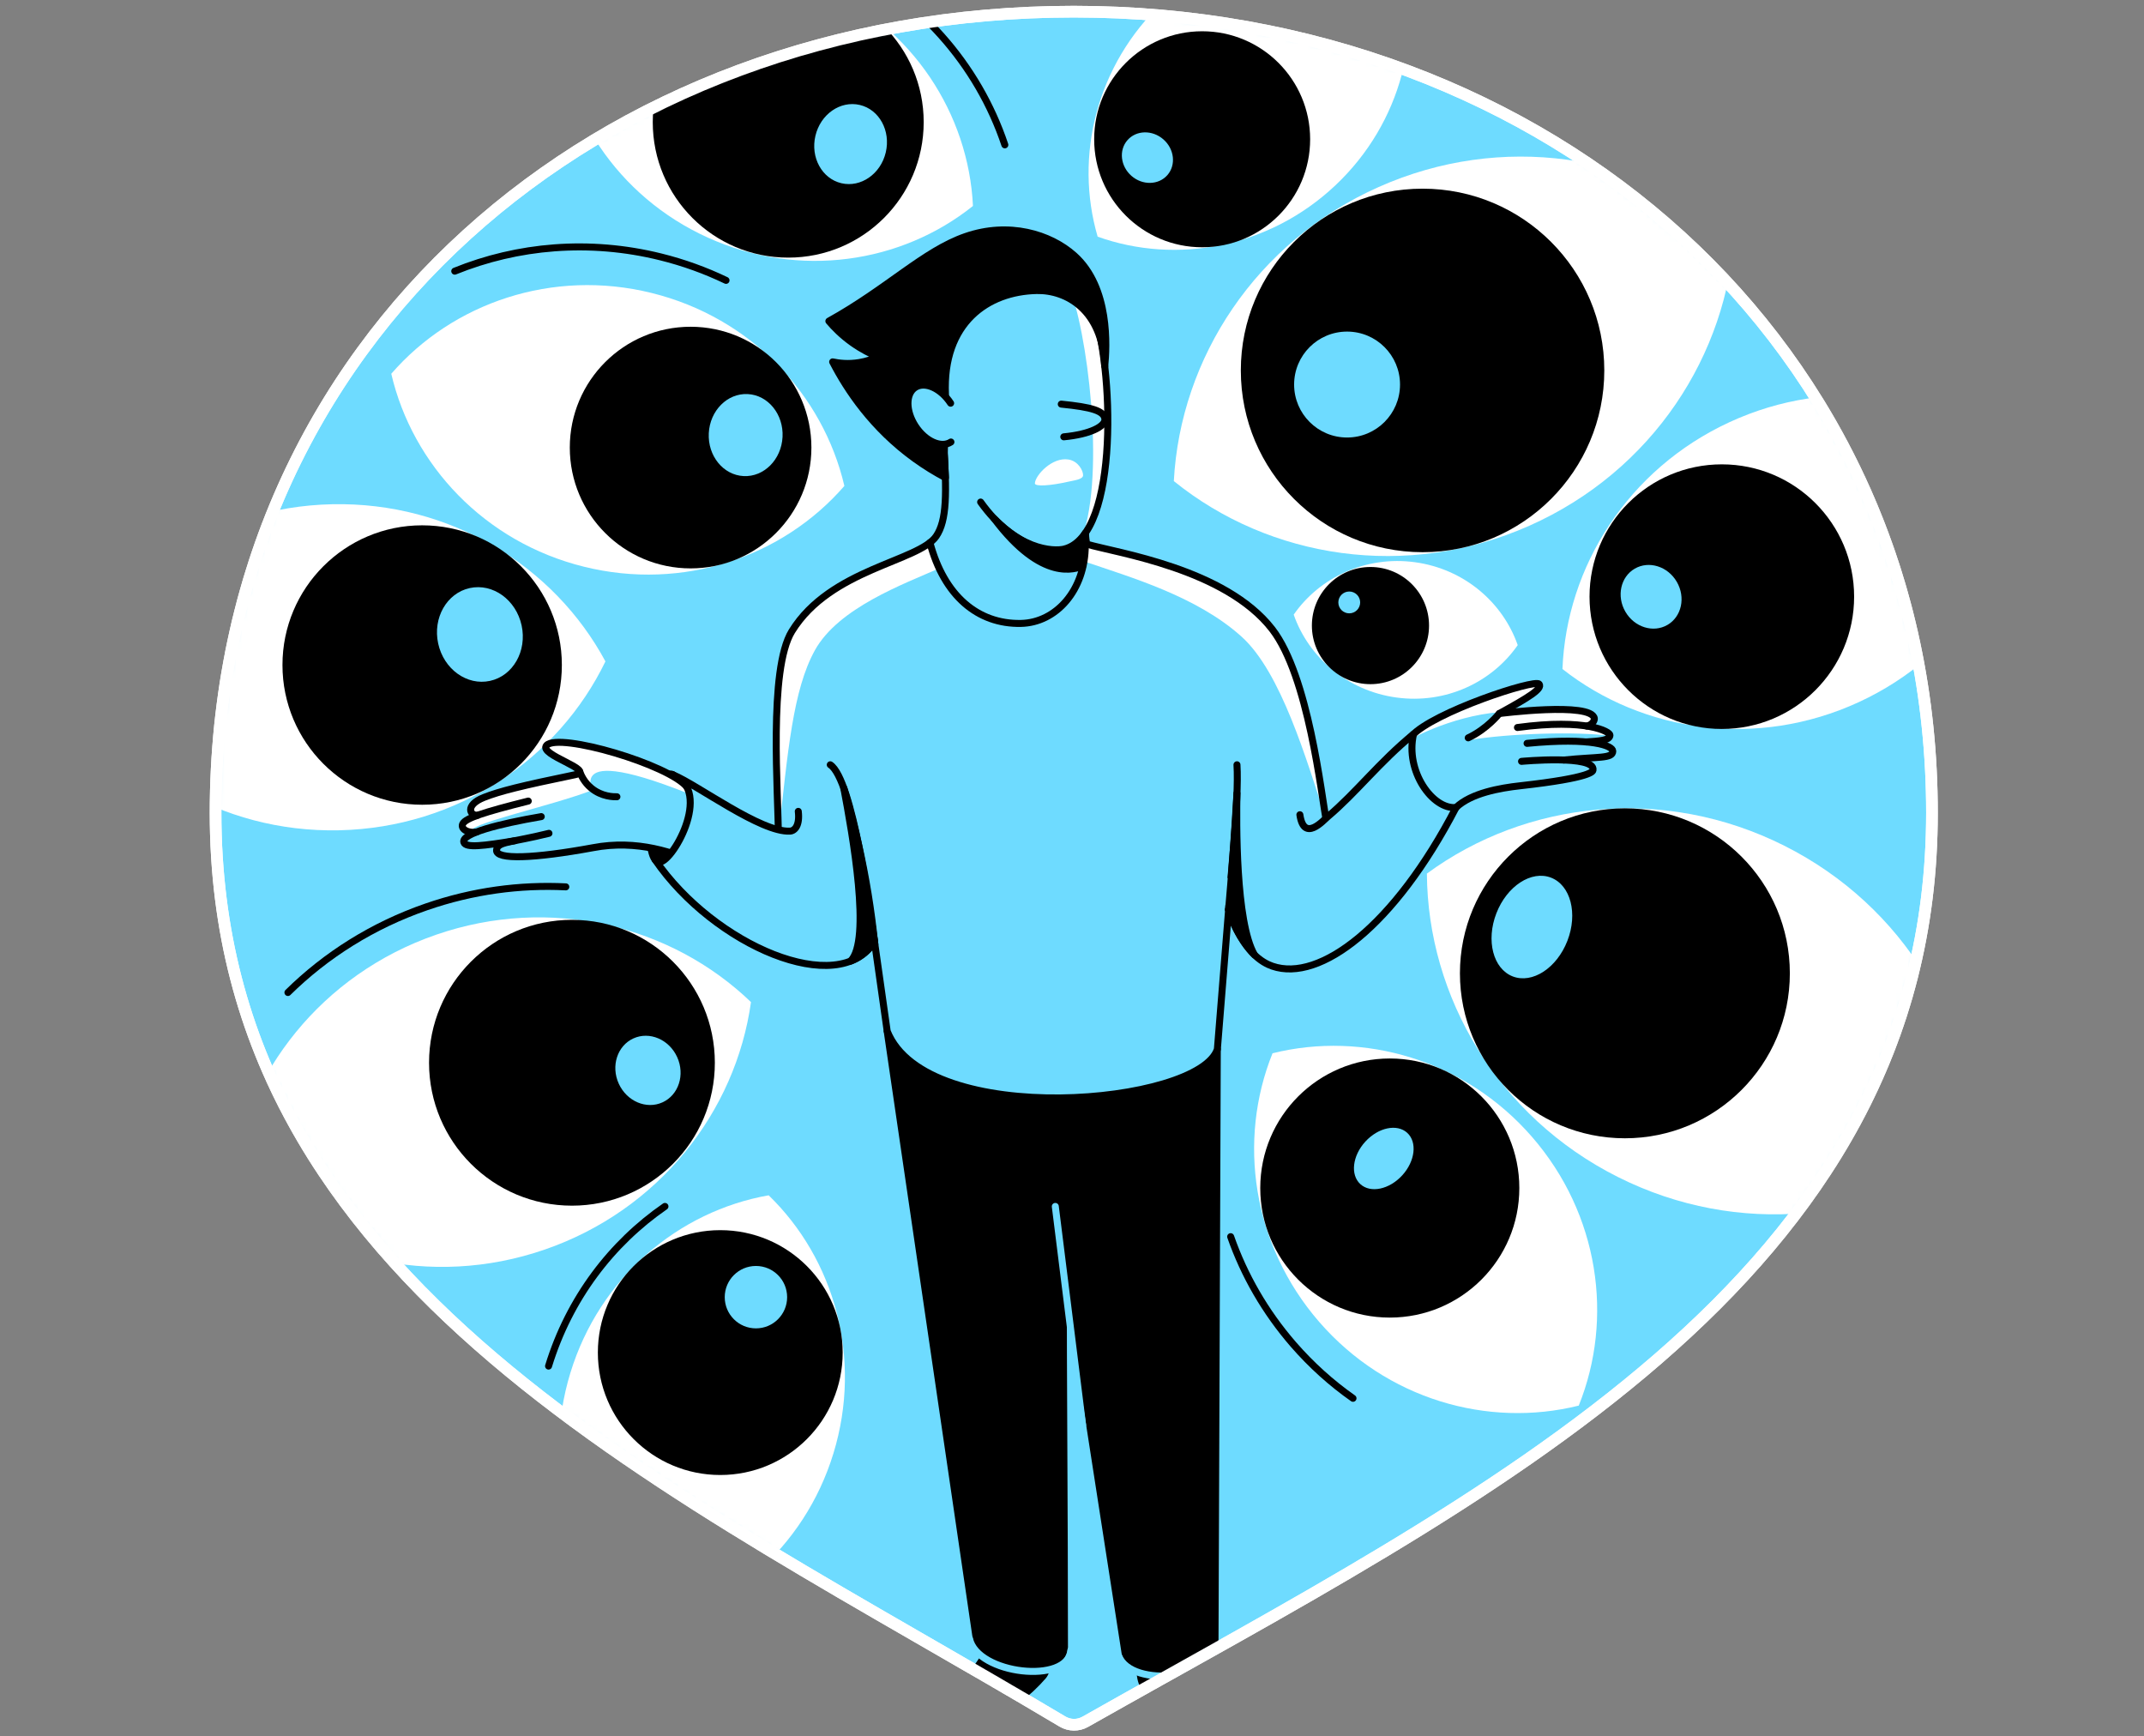
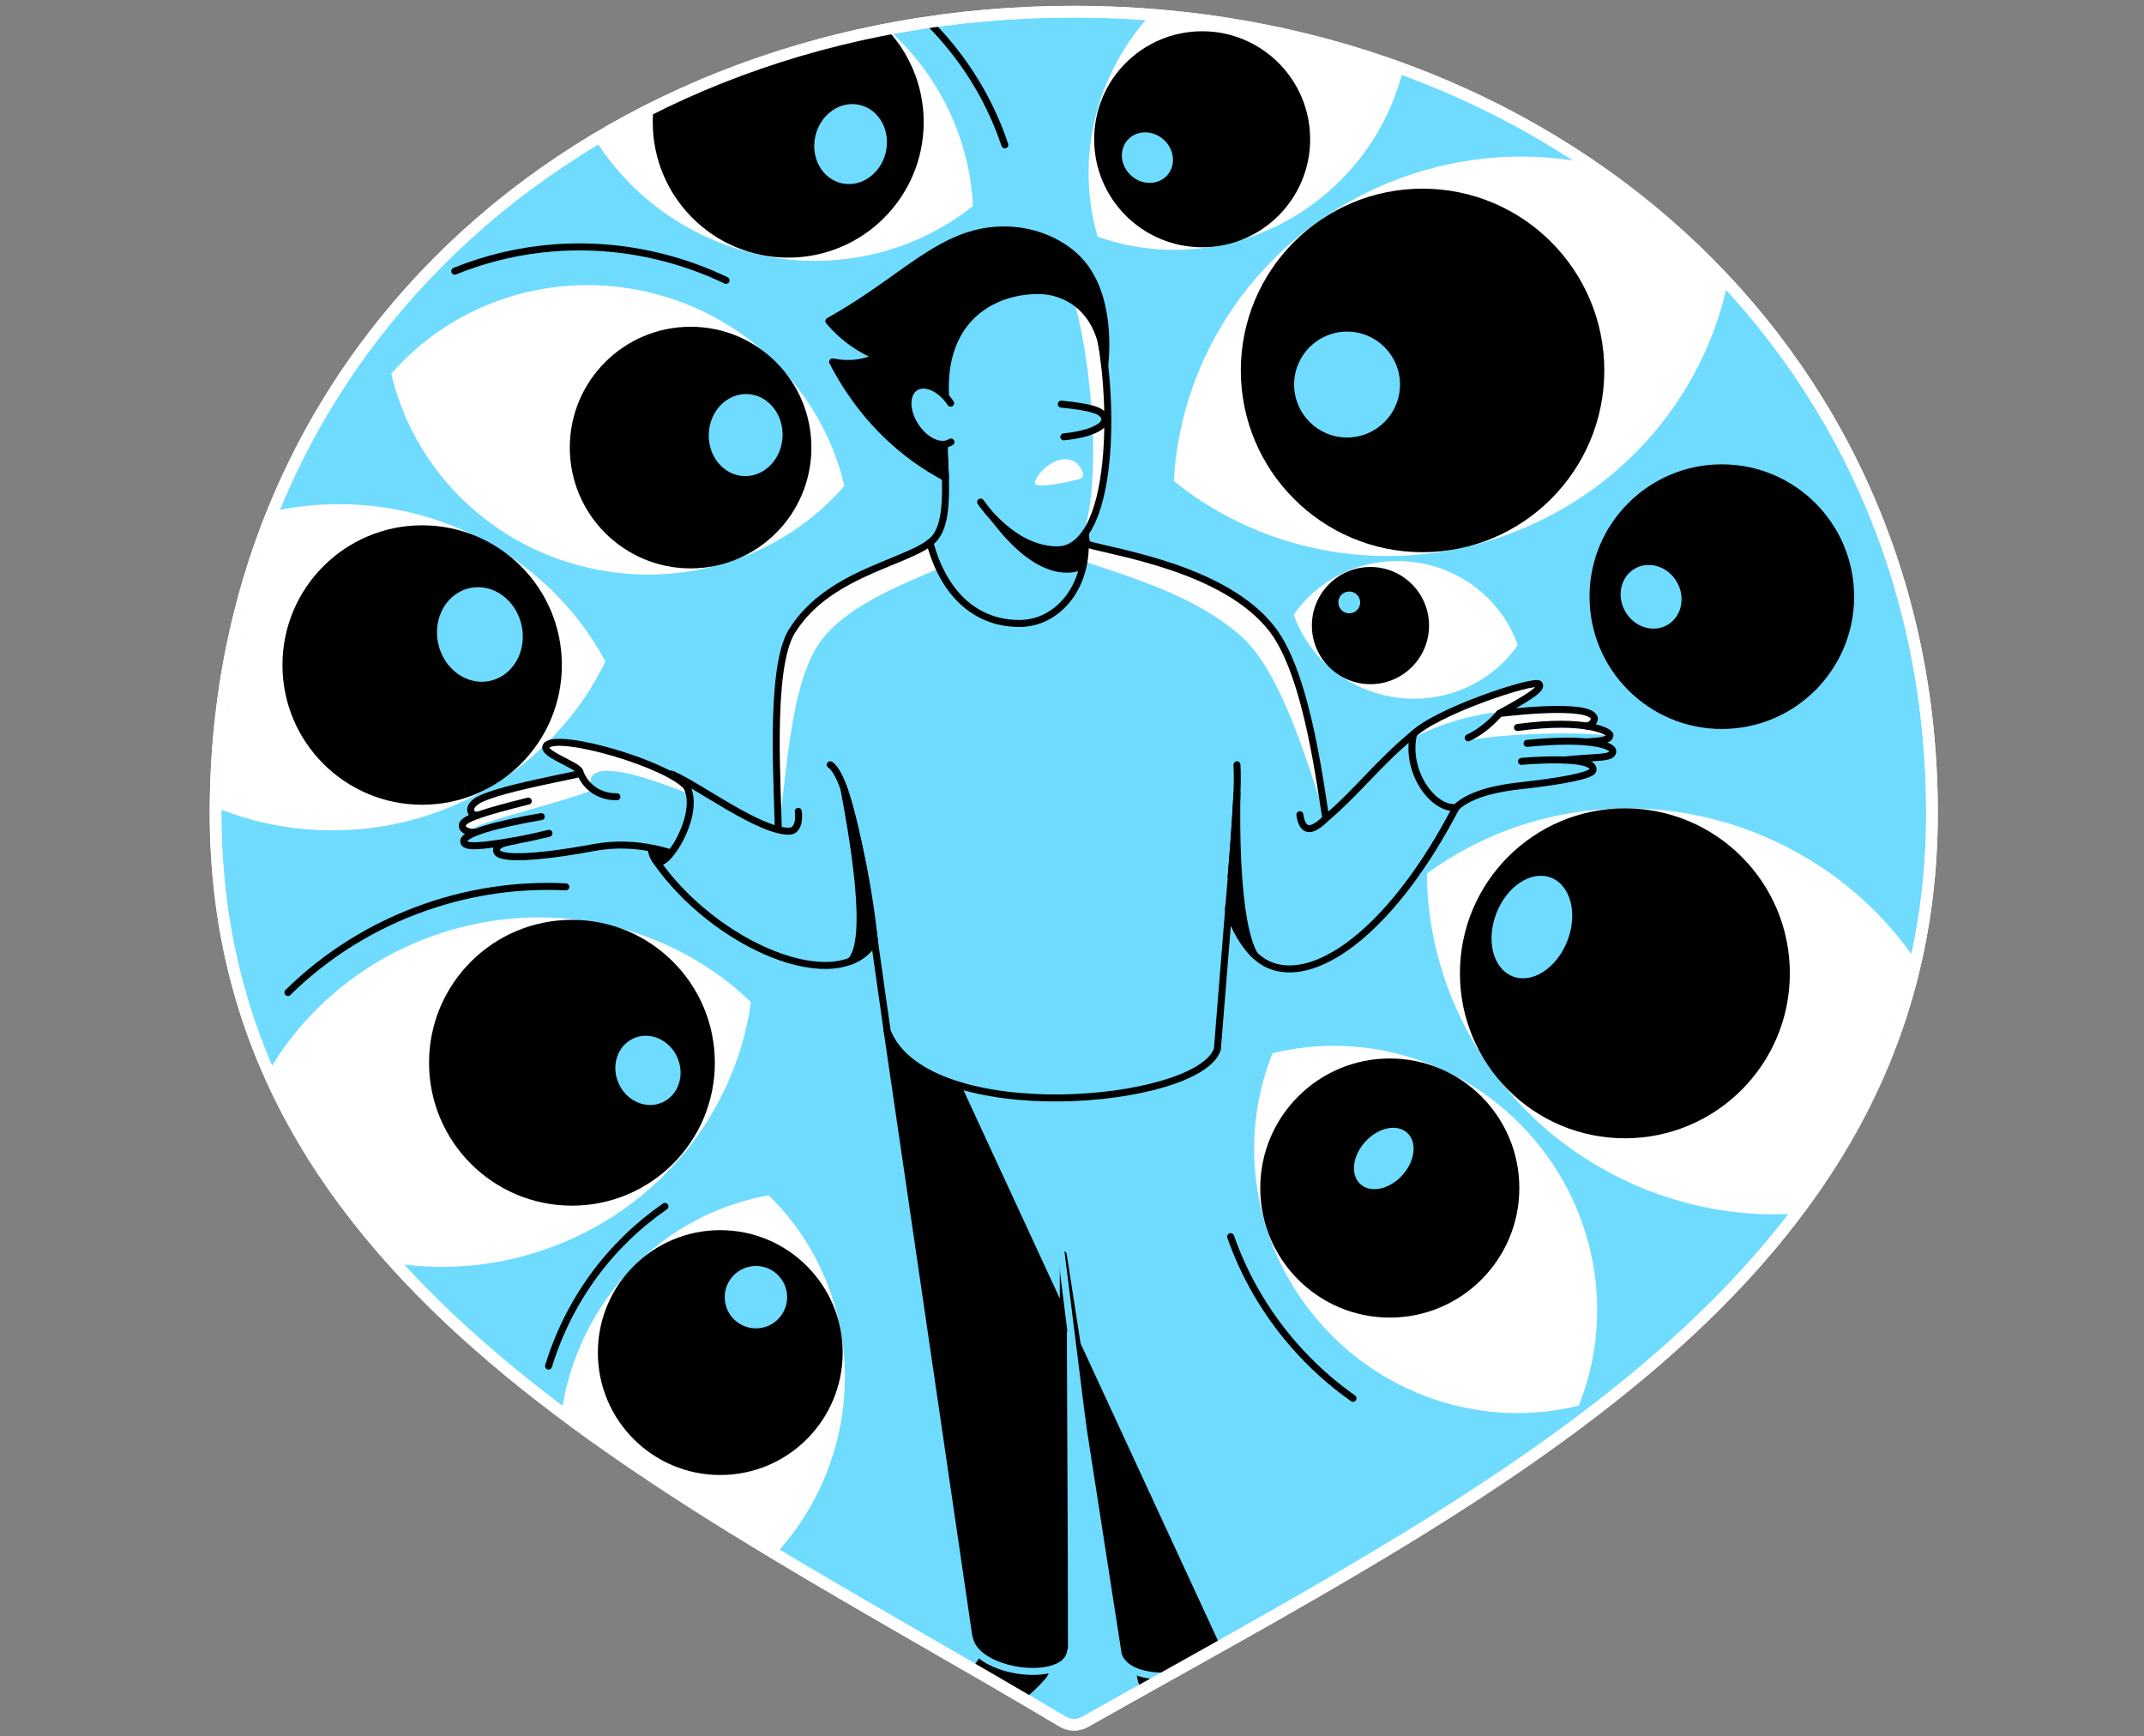
<svg xmlns="http://www.w3.org/2000/svg" width="368" height="298" viewBox="0 0 368 298" fill="none">
  <rect x="0" y="0" width="368" height="298" fill="#808080" stroke="none" />
  <path d="M184.306 2C102.951 2 37 58.16 37 139.509C37 220.858 115.71 255.692 182.357 295.447C183.563 296.167 185.055 296.185 186.278 295.494C254.588 256.845 331.606 220.091 331.606 139.515C331.606 58.938 265.661 2 184.306 2Z" fill="#6EDBFF" stroke="white" stroke-width="2" />
  <mask id="mask0_7705_636" style="mask-type:luminance" maskUnits="userSpaceOnUse" x="37" y="2" width="295" height="294">
    <path d="M184.306 2C102.951 2 37 58.16 37 139.509C37 220.858 115.71 255.692 182.357 295.447C183.563 296.167 185.055 296.185 186.278 295.494C254.588 256.845 331.606 220.091 331.606 139.515C331.606 58.938 265.661 2 184.306 2Z" fill="white" />
  </mask>
  <g mask="url(#mask0_7705_636)">
    <path d="M236.656 32.088C215.576 41.469 202.601 61.432 201.477 82.565C217.934 95.879 241.449 99.596 262.53 90.214C283.61 80.833 296.585 60.87 297.709 39.737C281.252 26.423 257.737 22.706 236.656 32.088Z" fill="white" />
    <path d="M244.171 94.767C261.398 94.767 275.364 80.802 275.364 63.574C275.364 46.346 261.398 32.38 244.171 32.38C226.943 32.38 212.977 46.346 212.977 63.574C212.977 80.802 226.943 94.767 244.171 94.767Z" fill="black" />
    <path d="M231.213 75.085C236.233 75.085 240.302 71.016 240.302 65.997C240.302 60.977 236.233 56.908 231.213 56.908C226.194 56.908 222.125 60.977 222.125 65.997C222.125 71.016 226.194 75.085 231.213 75.085Z" fill="#6EDBFF" />
    <path d="M306.254 145.139C285.635 134.78 261.974 137.396 244.914 149.926C245.049 171.095 257.075 191.637 277.694 201.996C298.312 212.354 321.973 209.738 339.033 197.208C338.898 176.04 326.872 155.498 306.254 145.139Z" fill="white" />
    <path d="M278.899 195.353C294.537 195.353 307.213 182.677 307.213 167.039C307.213 151.402 294.537 138.725 278.899 138.725C263.262 138.725 250.585 151.402 250.585 167.039C250.585 182.677 263.262 195.353 278.899 195.353Z" fill="black" />
    <path d="M269.03 161.465C270.847 156.786 269.591 151.933 266.226 150.626C262.86 149.32 258.659 152.054 256.842 156.733C255.025 161.412 256.281 166.265 259.646 167.572C263.012 168.878 267.213 166.145 269.03 161.465Z" fill="#6EDBFF" />
-     <path d="M296.878 72.44C279.449 80.481 268.88 97.219 268.183 114.818C282.019 125.709 301.613 128.536 319.047 120.5C336.476 112.459 347.045 95.721 347.741 78.123C333.906 67.231 314.312 64.405 296.878 72.44Z" fill="white" />
    <path d="M295.538 125.106C308.079 125.106 318.245 114.94 318.245 102.399C318.245 89.858 308.079 79.691 295.538 79.691C282.997 79.691 272.83 89.858 272.83 102.399C272.83 114.94 282.997 125.106 295.538 125.106Z" fill="black" />
    <path d="M286.206 107.246C288.642 105.828 289.359 102.518 287.807 99.853C286.255 97.189 283.023 96.178 280.587 97.596C278.152 99.014 277.435 102.324 278.987 104.989C280.538 107.654 283.77 108.664 286.206 107.246Z" fill="#6EDBFF" />
    <path d="M242.86 96.488C234.438 95.341 226.502 99.081 222.054 105.483C224.629 112.845 231.278 118.563 239.699 119.71C248.121 120.857 256.057 117.118 260.505 110.715C257.93 103.353 251.281 97.635 242.86 96.488Z" fill="white" />
    <path d="M235.228 117.416C240.781 117.416 245.283 112.915 245.283 107.362C245.283 101.809 240.781 97.307 235.228 97.307C229.675 97.307 225.174 101.809 225.174 107.362C225.174 112.915 229.675 117.416 235.228 117.416Z" fill="black" />
    <path d="M262.963 195.119C251.445 181.869 234.046 176.877 218.42 180.763C212.398 195.699 214.926 213.625 226.438 226.875C237.955 240.125 255.355 245.117 270.981 241.231C277.003 226.295 274.475 208.369 262.963 195.119Z" fill="white" />
    <path d="M211.233 212.237C213.539 218.827 217.121 225.113 221.996 230.731C225.098 234.295 228.539 237.385 232.232 239.978" stroke="black" stroke-width="1.2" stroke-linecap="round" stroke-linejoin="round" />
    <path d="M238.546 226.125C250.826 226.125 260.78 216.171 260.78 203.892C260.78 191.612 250.826 181.658 238.546 181.658C226.267 181.658 216.313 191.612 216.313 203.892C216.313 216.171 226.267 226.125 238.546 226.125Z" fill="black" />
    <path d="M240.681 201.713C242.903 199.281 243.287 196.015 241.538 194.416C239.79 192.818 236.571 193.493 234.349 195.924C232.126 198.355 231.743 201.622 233.491 203.22C235.24 204.818 238.459 204.144 240.681 201.713Z" fill="#6EDBFF" />
    <path d="M199.587 0.379C188.192 11.13 184.37 26.826 188.403 40.62C201.939 45.449 217.835 42.546 229.223 31.795C240.618 21.044 244.44 5.348 240.408 -8.447C226.871 -13.275 210.976 -10.372 199.587 0.379Z" fill="white" />
    <path d="M206.341 42.435C216.577 42.435 224.875 34.136 224.875 23.9C224.875 13.664 216.577 5.365 206.341 5.365C196.104 5.365 187.806 13.664 187.806 23.9C187.806 34.136 196.104 42.435 206.341 42.435Z" fill="black" />
    <path d="M200.371 30.052C201.885 28.323 201.579 25.579 199.687 23.922C197.795 22.265 195.034 22.324 193.52 24.053C192.006 25.782 192.312 28.526 194.204 30.183C196.096 31.84 198.857 31.781 200.371 30.052Z" fill="#6EDBFF" />
    <path d="M143.052 249.429C148.068 233.054 143.216 216.071 131.933 205.138C116.459 207.865 102.922 219.219 97.906 235.594C92.891 251.969 97.743 268.953 109.026 279.886C124.5 277.158 138.037 265.805 143.052 249.429Z" fill="white" />
    <path d="M114.135 207.046C104.953 213.385 97.713 222.83 94.155 234.448" stroke="black" stroke-width="1.2" stroke-linecap="round" stroke-linejoin="round" />
    <path d="M123.628 253.14C135.232 253.14 144.638 243.734 144.638 232.13C144.638 220.526 135.232 211.12 123.628 211.12C112.024 211.12 102.618 220.526 102.618 232.13C102.618 243.734 112.024 253.14 123.628 253.14Z" fill="black" />
    <path d="M129.75 227.975C132.707 227.975 135.105 225.577 135.105 222.62C135.105 219.662 132.707 217.265 129.75 217.265C126.792 217.265 124.395 219.662 124.395 222.62C124.395 225.577 126.792 227.975 129.75 227.975Z" fill="#6EDBFF" />
    <path d="M93.523 214.444C113.117 207.673 126.267 190.812 128.901 171.979C115.2 158.793 94.442 153.649 74.848 160.42C55.254 167.191 42.103 184.052 39.47 202.885C53.17 216.071 73.929 221.215 93.523 214.444Z" fill="white" />
    <path d="M97.116 152.203C89.245 151.811 81.139 152.888 73.197 155.633C63.951 158.828 55.921 163.931 49.419 170.334" stroke="black" stroke-width="1.2" stroke-linecap="round" stroke-linejoin="round" />
    <path d="M98.17 206.917C111.716 206.917 122.698 195.936 122.698 182.39C122.698 168.844 111.716 157.862 98.17 157.862C84.624 157.862 73.642 168.844 73.642 182.39C73.642 195.936 84.624 206.917 98.17 206.917Z" fill="black" />
    <path d="M113.719 189.183C116.486 187.921 117.61 184.442 116.228 181.413C114.846 178.384 111.483 176.952 108.716 178.214C105.949 179.477 104.825 182.955 106.207 185.984C107.589 189.013 110.952 190.446 113.719 189.183Z" fill="#6EDBFF" />
    <path d="M100.23 97.26C117.266 101.48 134.379 95.557 144.931 83.396C141.273 67.717 128.895 54.497 111.859 50.283C94.822 46.063 77.71 51.986 67.158 64.147C70.816 79.826 83.193 93.047 100.23 97.26Z" fill="white" />
    <path d="M124.617 48.117C121.094 46.426 117.342 45.062 113.392 44.085C101.125 41.048 88.829 42.171 78.055 46.537" stroke="black" stroke-width="1.2" stroke-linecap="round" stroke-linejoin="round" />
    <path d="M118.536 97.547C129.988 97.547 139.271 88.264 139.271 76.812C139.271 65.36 129.988 56.077 118.536 56.077C107.084 56.077 97.801 65.36 97.801 76.812C97.801 88.264 107.084 97.547 118.536 97.547Z" fill="black" />
    <path d="M134.318 74.985C134.512 71.098 131.835 67.805 128.339 67.631C124.843 67.456 121.851 70.465 121.657 74.352C121.463 78.239 124.14 81.531 127.636 81.706C131.132 81.881 134.123 78.871 134.318 74.985Z" fill="#6EDBFF" />
    <path d="M58.203 142.494C78.5 142.055 95.811 130.28 103.917 113.512C95.097 97.114 77.288 86.1 56.992 86.538C36.696 86.978 19.384 98.753 11.279 115.52C20.098 131.918 37.907 142.933 58.203 142.494Z" fill="white" />
    <path d="M72.46 138.111C85.703 138.111 96.438 127.376 96.438 114.133C96.438 100.891 85.703 90.156 72.46 90.156C59.218 90.156 48.483 100.891 48.483 114.133C48.483 127.376 59.218 138.111 72.46 138.111Z" fill="black" />
    <path d="M84.104 116.854C88.058 115.994 90.488 111.729 89.53 107.33C88.572 102.931 84.591 100.062 80.636 100.923C76.682 101.783 74.253 106.047 75.211 110.447C76.168 114.846 80.15 117.715 84.104 116.854Z" fill="#6EDBFF" />
    <path d="M121.521 40.79C137.176 47.86 154.693 45.191 167 35.347C166.251 19.604 156.677 4.698 141.021 -2.378C125.366 -9.448 107.85 -6.779 95.542 3.065C96.291 18.808 105.866 33.714 121.521 40.79Z" fill="white" />
    <path d="M172.472 24.86C167.878 11.153 157.66 -0.774 143.245 -7.288" stroke="black" stroke-width="1.2" stroke-linecap="round" stroke-linejoin="round" />
    <path d="M135.292 44.214C148.133 44.214 158.544 33.804 158.544 20.962C158.544 8.121 148.133 -2.29 135.292 -2.29C122.45 -2.29 112.04 8.121 112.04 20.962C112.04 33.804 122.45 44.214 135.292 44.214Z" fill="black" />
    <path d="M152.036 26.152C152.911 22.443 150.917 18.799 147.582 18.012C144.247 17.226 140.835 19.595 139.96 23.304C139.085 27.013 141.08 30.658 144.414 31.444C147.749 32.23 151.161 29.861 152.036 26.152Z" fill="#6EDBFF" />
-     <path d="M158.397 173.424L152.276 176.965C157.379 211.781 162.488 246.597 167.591 281.419C168.908 287.546 182.217 288.612 182.708 282.695C182.708 259.642 182.498 238.374 182.498 215.321L193.155 283.976C195.332 289.004 208.939 287.523 208.547 281.905C208.676 247.955 208.81 214.005 208.939 180.055L158.391 173.424H158.397Z" fill="black" stroke="black" stroke-width="1.2" stroke-linecap="round" stroke-linejoin="round" />
+     <path d="M158.397 173.424L152.276 176.965C157.379 211.781 162.488 246.597 167.591 281.419C168.908 287.546 182.217 288.612 182.708 282.695C182.708 259.642 182.498 238.374 182.498 215.321L193.155 283.976C195.332 289.004 208.939 287.523 208.547 281.905L158.391 173.424H158.397Z" fill="black" stroke="black" stroke-width="1.2" stroke-linecap="round" stroke-linejoin="round" />
    <path d="M181.134 207.046L185.822 244.566" stroke="#6EDBFF" stroke-width="1.2" stroke-linecap="round" stroke-linejoin="round" />
    <path d="M194.987 284.346C194.987 285.943 194.922 288.893 196.099 289.982C201.489 294.968 210.56 300.147 213.486 297.543C215.821 295.465 210.121 290.935 205.849 283.28C203.83 282.262 204.912 280.758 202.899 279.74L194.987 284.346Z" fill="black" />
    <path d="M180.607 282.402C180.607 284 180.543 286.827 179.495 288.038C174.316 294.025 165.654 298.602 162.728 296.003C160.393 293.926 165.584 288.992 170.354 280.957C172.373 279.938 170.682 278.821 172.695 277.802L180.607 282.408V282.402Z" fill="black" />
    <path d="M166.409 281.238C167.726 287.365 183.317 289.133 183.809 283.216" stroke="#6EDBFF" stroke-width="1.2" stroke-linecap="round" stroke-linejoin="round" />
    <path d="M192.025 284.228C194.261 289.817 209.319 288.208 209.606 281.911" stroke="#6EDBFF" stroke-width="1.2" stroke-linecap="round" stroke-linejoin="round" />
    <path d="M161.938 75.741C162.546 84.672 162.523 89.324 160.697 92.016C157.724 96.388 142.56 97.576 135.924 108.327C131.862 114.911 133.606 136.319 133.606 143.746C139.014 149.072 144.421 154.392 149.835 159.717L152.281 176.976C159.023 193.843 205.843 189.618 208.951 180.066C209.594 172.084 210.238 164.095 210.882 156.112L227.754 141.557C226.765 136.15 224.582 116.052 218.379 108.011C210.338 97.594 191.727 94.902 186.547 93.392C186.114 91.864 185.857 83.355 186.161 81.927C178.091 79.867 170.02 77.807 161.95 75.747L161.938 75.741Z" fill="#6EDBFF" />
    <path d="M186.255 96.4C194.004 99.063 205.392 102.317 213.1 109.258C219.924 115.409 224.249 130.438 227.556 140.446C226.485 133.815 224.202 115.573 218.367 108.012C210.326 97.594 191.715 94.902 186.536 93.392" fill="white" />
    <path d="M212.316 131.251C212.696 137.233 211.081 151.864 210.876 156.101" stroke="black" stroke-width="1.2" stroke-linecap="round" stroke-linejoin="round" />
    <path d="M159.614 93.123C155.073 96.675 141.958 98.536 135.918 108.327C131.856 114.911 133.6 136.319 133.6 143.746C135.21 128.904 136.117 118.388 139.862 111.61C143.901 104.307 155.131 100.233 161.195 97.541" fill="white" />
    <path d="M161.938 75.741C162.546 84.672 162.523 89.324 160.697 92.016C157.724 96.388 142.56 97.576 135.924 108.327C131.862 114.911 133.606 136.319 133.606 143.746C139.014 149.072 144.421 154.392 149.835 159.717L152.281 176.976C159.023 193.843 205.843 189.618 208.951 180.066C209.594 172.084 210.238 164.095 210.882 156.112L227.754 141.557C226.765 136.15 224.582 116.052 218.379 108.011C210.338 97.594 191.727 94.902 186.547 93.392C186.114 91.864 185.857 83.355 186.161 81.927C178.091 79.867 170.02 77.807 161.95 75.747L161.938 75.741Z" stroke="black" stroke-width="1.2" stroke-linecap="round" stroke-linejoin="round" />
    <path d="M116.43 140.713C117.033 136.548 116.49 133.022 115.217 132.838C113.944 132.653 112.423 135.88 111.819 140.045C111.216 144.21 111.759 147.736 113.033 147.92C114.306 148.105 115.827 144.878 116.43 140.713Z" fill="black" stroke="black" stroke-width="1.2" stroke-linecap="round" stroke-linejoin="round" />
    <path d="M92.282 141.06C82.491 143.419 79.594 143.284 79.594 141.769C79.594 140.077 81.467 140.551 90.351 138.035" fill="#6EDBFF" />
    <path d="M99.492 141.61C90.608 144.121 85.365 144.214 85.23 145.9C85.095 147.585 91.662 147.345 101.775 145.484C109.33 144.033 115.92 146.321 120.151 148.375C119.759 146.368 122.475 142.429 122.083 139.854C121.749 137.677 118.308 136.834 117.974 135.137C114.954 131.251 95.911 125.65 93.815 127.921C92.317 129.548 102.407 132.211 98.691 132.96C78.476 137.039 80.811 139.205 80.887 139.398C81.695 141.335 82.83 140.527 89.619 139.006" fill="#6EDBFF" />
    <path d="M91.457 136.501L86.552 137.882L90.561 143.74L96.507 144.244L106.047 140.925L91.457 136.501Z" fill="#6EDBFF" />
    <path d="M99.481 132.311C99.481 132.311 99.469 132.311 99.463 132.311C99.615 132.586 99.428 132.814 98.691 132.96C78.476 137.039 80.811 139.205 80.887 139.398C81.051 139.796 81.239 140.071 81.478 140.252C80.033 140.639 79.594 140.955 79.594 141.768C79.594 141.961 79.77 142.646 80.981 142.822C79.36 141.569 94.284 138.456 101.868 135.541C101.072 134.464 100.277 133.382 99.481 132.305V132.311Z" fill="white" />
    <path d="M95.566 142.757C85.774 145.116 79.366 145.537 79.366 144.027C79.366 142.336 84.744 142.248 93.628 139.737" fill="#6EDBFF" />
    <path d="M117.974 135.137C114.955 131.251 95.911 125.65 93.816 127.921C92.598 129.238 99.013 131.163 99.487 132.311C99.598 132.574 100.124 133.692 101.488 135.254C101.231 134.318 101.318 133.662 101.623 133.212C102.524 131.883 105.983 131.339 118.179 136.202C118.144 135.916 118.109 135.734 117.98 135.137H117.974Z" fill="white" />
    <path d="M81.8 142.793C80.22 143.056 78.944 142.184 79.46 141.329C80.015 140.411 82.889 139.422 90.673 137.479" stroke="black" stroke-width="1.2" stroke-linecap="round" stroke-linejoin="round" />
    <path d="M88.396 144.279C82.977 145.168 79.91 145.572 79.612 144.536C79.19 143.05 85.605 141.399 92.903 140.147" stroke="black" stroke-width="1.2" stroke-linecap="round" stroke-linejoin="round" />
    <path d="M117.974 135.137C114.954 131.251 95.911 125.65 93.815 127.921C92.317 129.548 102.407 132.193 98.691 132.96C89.473 134.862 85.786 135.781 83.076 136.852C79.653 138.204 80.724 140.118 82.029 139.901" stroke="black" stroke-width="1.2" stroke-linecap="round" stroke-linejoin="round" />
    <path d="M94.225 143.015C87.594 144.659 85.347 144.408 85.23 145.9C85.096 147.591 91.662 147.345 101.775 145.484C109.33 144.033 115.92 146.321 120.152 148.375" stroke="black" stroke-width="1.2" stroke-linecap="round" stroke-linejoin="round" />
    <path d="M99.51 132.428C99.727 133.025 100.253 134.242 101.482 135.254C103.285 136.747 105.327 136.753 105.889 136.741" stroke="black" stroke-width="1.2" stroke-linecap="round" stroke-linejoin="round" />
    <path d="M150.005 151.308C146.809 143.729 138.47 141.88 137.574 141.698C134.472 145.865 120.485 135.032 115.522 132.966C116.576 133.628 118.718 134.271 118.39 138.918C118.091 143.12 114.311 148.112 113.035 147.931C112.813 147.902 112.619 147.761 112.444 147.545C123.089 163.083 146.452 172.482 150.97 159.706C151.234 157.985 151.462 154.773 149.999 151.302L150.005 151.308Z" fill="#6EDBFF" />
    <path d="M137.018 139.246C137.305 141.633 136.439 142.593 135.59 142.64C130.592 142.897 119.765 134.733 115.522 132.972C122.522 135.793 115.154 148.522 113.035 147.936C112.818 147.878 112.619 147.767 112.444 147.55C122.522 162.257 144 171.469 150.093 161.567" stroke="black" stroke-width="1.2" stroke-linecap="round" stroke-linejoin="round" />
    <path d="M255.905 125.381C268.692 124.275 276.336 124.158 276.336 126.294C276.336 128.079 271.689 127.921 257.953 128.905" fill="#6EDBFF" />
    <path d="M253.541 123.444C263.419 121.343 273.808 121.021 273.884 123.778C273.936 125.557 269.325 125.984 255.589 126.962" fill="#6EDBFF" />
    <path d="M239.331 134.851L240.829 127.746L242.304 126.306C245.996 122.227 263.513 116.474 264.192 117.404C264.824 118.271 262.138 120.641 256.139 123.772C257.666 125.99 260.715 130.426 260.715 130.426C260.715 130.426 273.421 130.268 273.421 132.164C273.421 132.346 273.351 133.469 260.949 134.851C257.397 135.243 252.504 136.115 249.906 138.584C247.676 140.703 244.217 140.937 241.373 142.113L239.319 134.851H239.331Z" fill="#6EDBFF" />
    <path d="M257.087 127.435C270.981 126.095 276.822 127.277 276.822 128.383C276.822 130.168 273.977 130.28 260.247 131.257" fill="#6EDBFF" />
    <path d="M273.205 124.773C273.684 124.492 273.895 124.17 273.883 123.778C273.819 121.472 266.533 121.32 258.369 122.561C262.793 120.038 264.736 118.159 264.192 117.405C263.513 116.468 245.991 122.227 242.304 126.306L240.829 127.746C241.186 127.155 248.917 122.918 257.368 122.215C257.754 122.186 251.562 127.114 251.972 127.043C259.071 125.814 271.01 125.534 276.336 126.289C277.132 126.4 275.247 124.995 273.199 124.767L273.205 124.773Z" fill="white" />
    <path d="M260.458 124.854C272.374 123.239 276.336 125.598 276.336 126.16C276.336 127.072 274.527 127.19 272.239 127.33" stroke="black" stroke-width="1.2" stroke-linecap="round" stroke-linejoin="round" />
    <path d="M252.007 126.628C255.284 125.083 257.333 122.461 257.333 122.461C257.333 122.461 273.17 120.412 273.655 123.292C273.696 123.538 273.439 124.375 272.362 124.603" stroke="black" stroke-width="1.2" stroke-linecap="round" stroke-linejoin="round" />
    <path d="M262.108 127.576C273.427 126.488 276.821 128.033 276.821 128.905C276.821 130.233 274.334 129.823 268.4 130.438" stroke="black" stroke-width="1.2" stroke-linecap="round" stroke-linejoin="round" />
    <path d="M261.16 130.666C261.16 130.666 273.883 129.484 273.427 132.164C273.398 132.346 273.357 133.469 260.955 134.851C257.403 135.243 252.51 136.115 249.912 138.584C247.682 140.703 244.223 140.937 241.379 142.113L239.325 134.851L240.823 127.746L242.298 126.306C245.991 122.227 263.507 116.474 264.186 117.404C264.771 118.206 262.436 119.663 257.327 122.461" stroke="black" stroke-width="1.2" stroke-linecap="round" stroke-linejoin="round" />
    <path d="M208.061 152.238C208.997 153.526 209.94 154.819 210.876 156.107C213.352 163.428 216.729 165.242 218.396 165.816C226.531 168.619 239.348 158.957 249.918 138.585C245.926 138.971 240.77 133.786 242.304 126.312C236.621 130.766 229.329 140.176 224.29 142.939C219.128 146.023 213.229 149.154 208.067 152.238H208.061Z" fill="#6EDBFF" />
    <path d="M210.876 156.107C213.352 163.428 216.729 165.243 218.397 165.816C226.532 168.619 239.348 158.957 249.918 138.585C245.927 138.971 241.151 132.381 242.62 125.99C236.785 130.754 232.741 136.086 227.93 140.13C227.134 140.797 223.81 144.624 223.114 139.825" stroke="black" stroke-width="1.2" stroke-linecap="round" stroke-linejoin="round" />
    <path d="M212.31 136.162C212.228 140.873 212.029 158.19 215.324 163.879C214.587 163.1 213.756 162.088 212.971 160.824C211.877 159.056 211.251 157.394 210.876 156.107C211.128 153.239 211.368 150.33 211.584 147.392C211.865 143.6 212.105 139.855 212.316 136.162H212.31Z" fill="black" stroke="black" stroke-width="1.2" stroke-linecap="round" stroke-linejoin="round" />
    <path d="M142.508 131.251C146.335 133.774 149.39 156.593 150.163 162.047" stroke="black" stroke-width="1.2" stroke-linecap="round" stroke-linejoin="round" />
    <path d="M145.978 164.95C149.607 161.45 146.335 143.214 144.825 135.231C145.715 138.204 146.558 141.364 147.313 144.7C148.682 150.728 149.554 156.388 150.098 161.567C149.73 162.17 149.074 163.059 148.015 163.849C147.26 164.411 146.534 164.751 145.978 164.956V164.95Z" fill="black" stroke="black" stroke-width="1.2" stroke-linecap="round" stroke-linejoin="round" />
    <path d="M159.615 93.123C162.037 102.229 167.814 107.127 175.211 106.993C181.263 106.882 186.284 101.287 186.284 93.556" stroke="black" stroke-width="1.2" stroke-linecap="round" stroke-linejoin="round" />
    <path d="M162.898 77.695C163.963 78.854 164.87 80.153 165.578 81.558C172.045 94.451 180.642 94.726 182.644 94.229C192.33 91.835 191.042 62.216 187.607 53.174L184.306 49.054L174.24 46.531L163.214 50.493L158.034 60.7L158.936 73.359L162.892 77.684L162.898 77.695Z" fill="#6EDBFF" />
    <path d="M187.607 53.179L184.306 49.059L183.358 48.819C186.635 56.474 189.72 81.049 185.769 92.162C191.979 84.783 190.621 61.092 187.607 53.174V53.179Z" fill="white" />
    <path d="M187.607 53.18C191.048 62.222 192.336 91.841 182.644 94.235C180.912 94.662 174.263 94.516 168.317 86.164" stroke="black" stroke-width="1.2" stroke-linecap="round" stroke-linejoin="round" />
    <path d="M162.266 81.968C160.586 81.084 158.836 80.019 157.063 78.743C149.718 73.453 145.399 66.904 142.918 62.105C143.954 62.327 145.581 62.538 147.512 62.216C148.829 61.999 149.9 61.596 150.684 61.233C149.449 60.729 147.922 59.968 146.312 58.827C144.515 57.551 143.187 56.2 142.268 55.111C152.328 49.534 158.561 43.078 165.736 40.591C173.14 38.022 180.221 40.14 184.371 43.845C190.545 49.358 189.948 59.553 189.62 62.848C189.251 53.185 183.06 49.75 177.921 49.861C169.611 50.037 161.733 55.328 162.283 67.688C162.219 71.088 162.149 74.483 162.084 77.883L162.278 81.974L162.266 81.968Z" fill="black" stroke="black" stroke-width="1.2" stroke-linecap="round" stroke-linejoin="round" />
    <path d="M163.217 75.857C164.882 74.766 164.857 71.784 163.161 69.197C161.465 66.61 158.74 65.398 157.075 66.49C155.41 67.581 155.435 70.563 157.131 73.15C158.827 75.737 161.552 76.949 163.217 75.857Z" fill="#6EDBFF" />
    <path d="M163.22 75.858C161.552 76.953 158.83 75.741 157.133 73.154C155.436 70.568 155.413 67.589 157.08 66.494C158.748 65.4 161.47 66.611 163.167 69.198" stroke="black" stroke-width="1.2" stroke-linecap="round" stroke-linejoin="round" />
    <path d="M170.646 89.008C178.963 100.058 184.698 97.57 185.822 97.167C186.009 96.26 186.319 93.772 186.278 91.501C185.588 92.742 184.78 93.403 184.131 93.778C180.847 95.662 175.369 93.813 170.652 89.014L170.646 89.008Z" fill="black" stroke="black" stroke-width="1.2" stroke-linecap="round" stroke-linejoin="round" />
    <path d="M182.158 69.356C187.32 69.871 189.643 70.497 189.643 72.019C189.643 73.154 187.215 74.529 182.591 74.968" fill="#6EDBFF" />
    <path d="M182.158 69.356C187.32 69.871 189.643 70.497 189.643 72.019C189.643 73.154 187.215 74.529 182.591 74.968" stroke="black" stroke-width="1.2" stroke-linecap="round" stroke-linejoin="round" />
    <path d="M177.628 82.939C177.728 81.517 180.619 78.415 183.381 78.86C185.067 79.129 185.904 80.756 185.904 81.552C185.904 82.272 184.452 82.424 183.358 82.67C180.443 83.337 177.587 83.571 177.628 82.939Z" fill="white" />
  </g>
  <path d="M231.588 105.261C232.622 105.261 233.461 104.422 233.461 103.388C233.461 102.354 232.622 101.515 231.588 101.515C230.554 101.515 229.715 102.354 229.715 103.388C229.715 104.422 230.554 105.261 231.588 105.261Z" fill="#6EDBFF" />
  <path d="M184.306 2C102.951 2 37 58.16 37 139.509C37 220.858 115.71 255.692 182.357 295.447C183.563 296.167 185.055 296.185 186.278 295.494C254.588 256.845 331.606 220.091 331.606 139.515C331.606 58.938 265.661 2 184.306 2Z" stroke="white" stroke-width="2" />
</svg>